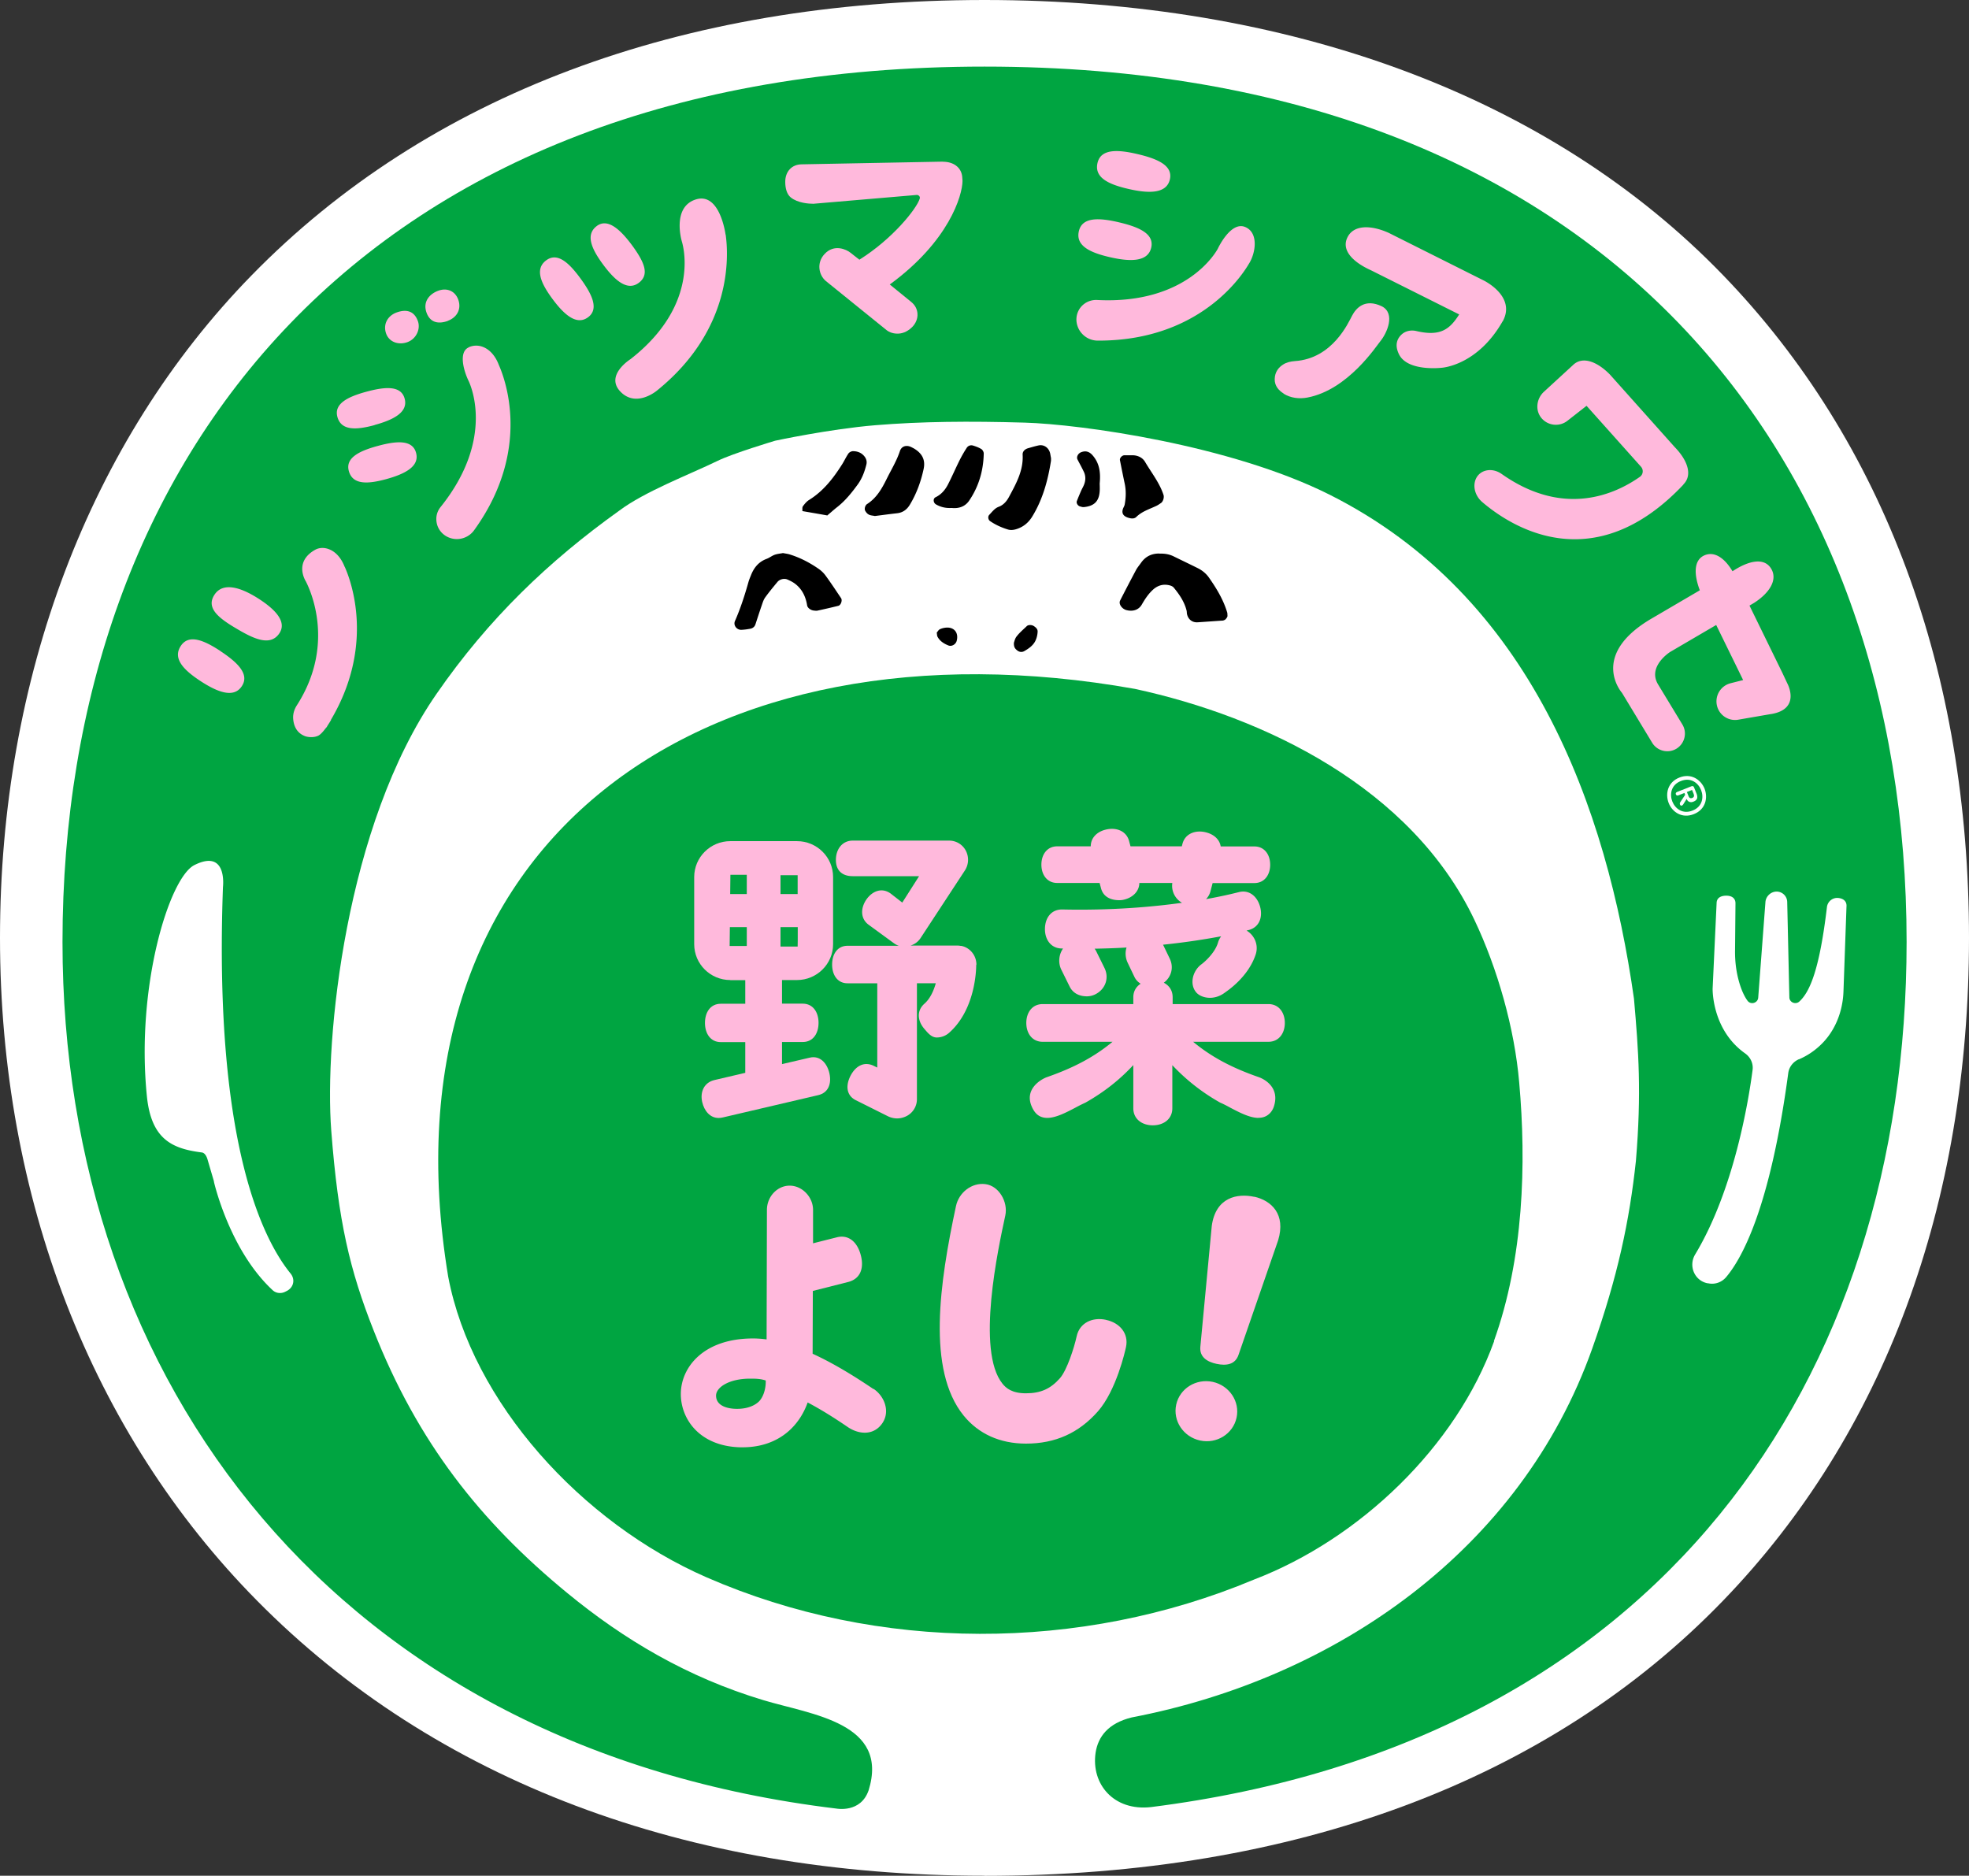
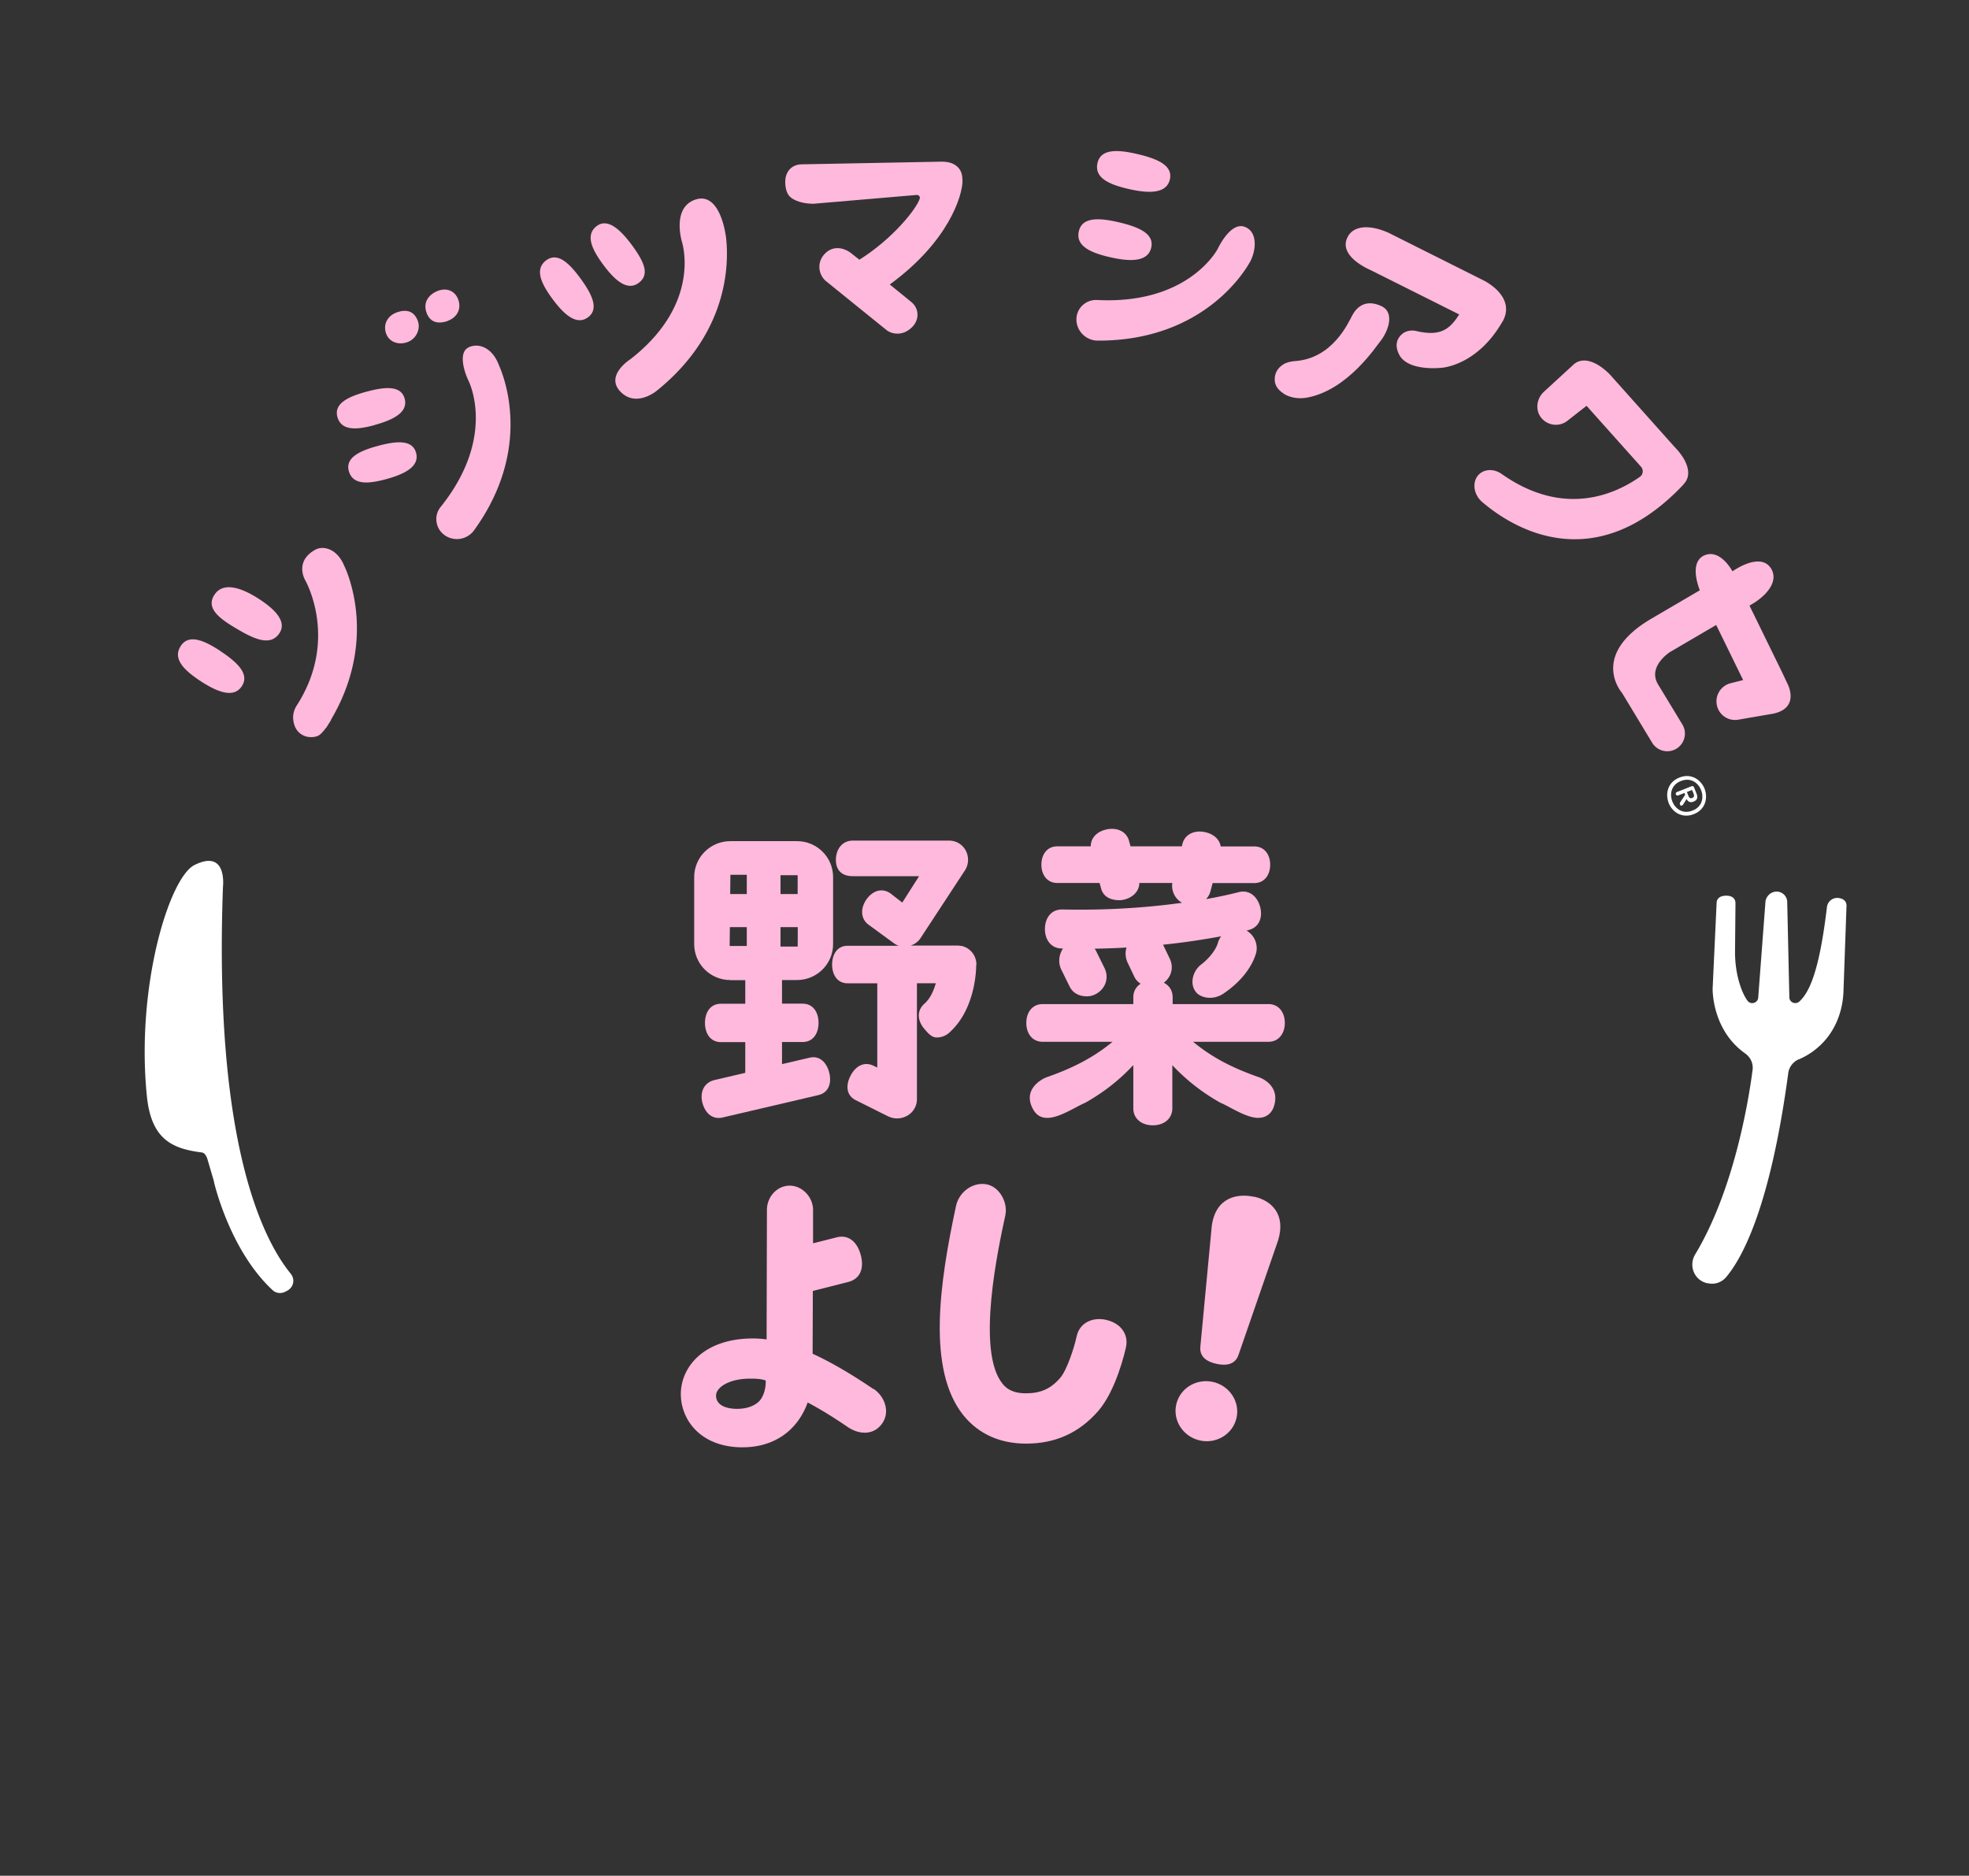
<svg xmlns="http://www.w3.org/2000/svg" id="_レイヤー_2" data-name="レイヤー 2" viewBox="0 0 182.72 174.07">
  <rect x="0" y="0" width="182.72" height="174.07" fill="#333333" stroke="none" />
  <defs>
    <style>.cls-1,.cls-2,.cls-3,.cls-4{stroke-width:0}.cls-2{fill:#ffb9dc}.cls-3{fill:#fff}.cls-4{fill:#00a541}</style>
  </defs>
  <g id="_レイヤー_1-2" data-name="レイヤー 1">
-     <path d="M91.36 174.07c-27.67 0-51.01-8.82-67.5-25.52C8.47 132.98 0 111.13 0 87.03s8.29-46.08 23.36-61.49C39.68 8.83 63.2 0 91.36 0s52.43 8.84 68.57 25.57c14.91 15.45 22.79 36.71 22.79 61.47s-7.88 46.02-22.79 61.47c-16.14 16.73-39.85 25.57-68.57 25.57" class="cls-3" />
-     <path d="M138.63 124.46c2.77-7.7 3.02-16.47 2.35-24-.43-5.02-2.01-10.58-4.16-15.1-5.84-12.27-19.46-18.82-31.5-21.43-39.8-7.1-70.43 13.96-63.73 54.54 2.21 11.66 12.37 22.84 23.98 27.91 15.94 6.96 34.7 6.95 50.79.21 9.84-3.77 18.78-12.37 22.29-22.12" class="cls-4" />
-     <path d="M80.6 166.17c1.96-6.3-5.26-7.04-9.75-8.39-7.07-2.12-12.97-5.64-18.2-9.94-8.1-6.65-13.9-14.02-17.98-24.38-2.2-5.57-3.28-10.07-3.93-18.53-.65-8.46 1.31-28.33 9.77-40.54 4.84-7 10.44-12.34 16.94-16.99 2.4-1.8 6.46-3.33 9.16-4.64 1.41-.69 5.32-1.86 5.32-1.86s5.06-1.09 9.31-1.44c4.26-.35 8.69-.39 13.85-.24 5.17.15 19.05 2.06 28.26 6.67 18.79 9.42 25.76 29.06 28.28 46.79.43 4.91.71 8.68.18 15.06-.6 5.55-1.67 10.68-4.05 17.4-6.62 18.66-23.74 30.6-42.74 34.24-2.19.54-3.12 1.79-3.35 3.27-.43 2.92 1.69 5.44 5.14 5.05 47.19-5.96 70.12-39.64 70.12-80.29 0-44.86-27.92-81.23-85.56-81.23S5.8 42.56 5.8 87.42c0 40.97 25.56 74.85 71.83 80.42 0 0 2.24.43 2.97-1.68" class="cls-4" />
    <path d="M102.63 122.48c-1.26-.27-2.45.28-2.72 1.54-.23 1.06-.9 3.13-1.54 3.87-.88 1-1.8 1.41-3.17 1.41-1.29 0-1.84-.48-2.17-.89-2.47-3.06-.39-12.6.26-15.61.27-1.26-.59-2.75-1.84-2.91-1.28-.17-2.48.79-2.74 2.05-1.52 7.1-2.71 15.18.7 19.41 1.39 1.72 3.39 2.62 5.8 2.62 2.72 0 4.9-.98 6.68-3 1.7-1.94 2.52-5.58 2.6-5.96.27-1.26-.58-2.25-1.84-2.52M116.41 111.07c-1.58-.35-3.6.03-3.96 2.7l-1.06 11.21c-.09.94.61 1.4 1.51 1.59.9.19 1.72.07 2.03-.83l3.68-10.64c.73-2.42-.62-3.68-2.2-4.04M112.54 128.24c-1.55-.33-3.06.61-3.39 2.11-.33 1.5.66 2.99 2.21 3.33 1.54.34 3.06-.61 3.39-2.11.33-1.5-.66-2.99-2.21-3.33M67.77 90.96h1.39v2.19h-2.27c-.97 0-1.47.8-1.47 1.78s.51 1.78 1.47 1.78h2.27v2.85l-2.86.67c-.94.22-1.35 1.07-1.14 2.03.19.83.73 1.49 1.53 1.49.13 0 .26-.02.39-.05l8.85-2.07c.94-.22 1.25-1.05 1.04-2.02-.22-.96-.88-1.68-1.82-1.46l-2.58.6V96.7h1.92c.97 0 1.47-.8 1.47-1.78s-.51-1.78-1.47-1.78h-1.92v-2.19h1.39c1.85 0 3.35-1.5 3.35-3.33v-6.23c0-1.84-1.5-3.33-3.35-3.33h-6.19c-1.85 0-3.35 1.5-3.35 3.33v6.23c0 1.84 1.5 3.33 3.35 3.33m-.06-3.17.02-1.74h1.57v1.75h-1.58Zm6.31.06h-1.59v-1.8h1.6c0 .98 0 1.74-.01 1.8m0-6.61v1.74h-1.59v-1.75h1.59Zm-4.72-.04v1.78h-1.54l.02-1.79h1.53Z" class="cls-2" />
    <path d="M90.61 89.52c0-.86-.6-1.58-1.4-1.74-.04 0-.08 0-.12-.01-.07-.01-.15-.02-.22-.02H84.5c.38-.12.71-.36.93-.7l4.11-6.27c.36-.55.39-1.25.09-1.83-.3-.58-.9-.94-1.54-.94h-8.96c-.97 0-1.56.8-1.56 1.79s.59 1.51 1.56 1.51h6.16l-1.56 2.45-1.08-.84c-.79-.57-1.67-.26-2.24.54-.56.8-.58 1.79.2 2.36l2.34 1.71c.15.11.3.19.47.24h-4.77c-.94 0-1.43.78-1.43 1.74s.49 1.74 1.43 1.74h2.76v7.82l-.31-.15c-.9-.45-1.68 0-2.15.87-.47.88-.45 1.84.45 2.3l3 1.5c.27.13.56.2.85.2.33 0 .66-.09.96-.26.55-.32.88-.9.88-1.52V91.25h1.75c-.2.7-.52 1.42-1.05 1.89-.73.64-.66 1.57-.03 2.32.35.41.68.82 1.17.82.4 0 .81-.14 1.14-.43 2.45-2.16 2.52-5.87 2.52-6.29M117.73 93.18h-8.91v-.63c0-.64-.33-1.1-.82-1.35.69-.52.95-1.41.55-2.24l-.62-1.29c2.23-.23 4.05-.53 5.39-.78-.12.17-.23.36-.29.58-.27.93-1.2 1.77-1.54 2.02-.82.6-1.14 1.87-.46 2.63.43.48 1.59.78 2.63 0 .23-.17 2.18-1.44 2.87-3.56.28-.86-.11-1.77-.85-2.2.12-.03.21-.06.23-.06.96-.27 1.29-1.2 1.02-2.17s-1.04-1.6-2-1.33c-.03 0-1.11.3-3.01.64.2-.21.35-.47.42-.77l.19-.72h3.87c.94 0 1.47-.76 1.47-1.7s-.53-1.7-1.47-1.7h-3.12c-.1-.63-.61-1.11-1.34-1.3-.97-.26-1.96.09-2.21 1.06l-.06.23h-4.76l-.13-.48c-.25-.97-1.24-1.32-2.21-1.06-.82.21-1.35.79-1.35 1.54h-3.11c-.94 0-1.47.76-1.47 1.7s.53 1.7 1.47 1.7h3.93l.13.48c.21.82.91 1.12 1.71 1.12.15 0 .31-.02.46-.06.82-.21 1.38-.79 1.39-1.54h3.06c-.11.75.26 1.48.9 1.84-2.81.39-6.61.72-11.1.62-1.03-.02-1.6.77-1.62 1.77-.02 1 .54 1.83 1.54 1.85h.14c-.39.56-.48 1.33-.15 1.99l.76 1.54c.32.65.94.91 1.6.91.28 0 .57-.07.83-.21.9-.48 1.26-1.5.8-2.43l-.76-1.54c-.04-.09-.1-.17-.15-.24 1.03-.02 2.02-.05 2.96-.11-.14.45-.11.96.11 1.42l.62 1.3c.14.29.34.49.58.64-.41.27-.68.69-.68 1.26v.63h-8.41c-.97 0-1.52.78-1.52 1.75s.55 1.75 1.52 1.75h6.48c-1.68 1.39-3.55 2.39-6.06 3.27-.54.18-2.16 1.1-1.43 2.75.2.46.47.78.84.93.21.09.45.12.69.11.78-.04 1.68-.51 2.5-.94.33-.18.65-.34.94-.47 1.84-1.04 3.25-2.2 4.45-3.49v4.01c0 1 .81 1.58 1.81 1.58s1.81-.58 1.81-1.58v-4a18.5 18.5 0 0 0 4.45 3.48c.29.12.61.29.94.47.82.43 1.72.9 2.5.94.24 0 .47-.02.69-.11.37-.15.68-.46.84-.93.59-1.79-.89-2.57-1.43-2.75-2.52-.88-4.38-1.88-6.06-3.27h6.99c.97 0 1.52-.79 1.52-1.75s-.55-1.75-1.52-1.75M81.06 128.91c-1.39-.94-3.48-2.29-5.65-3.28l.02-5.83 3.28-.83c1.06-.27 1.5-1.18 1.18-2.45-.33-1.31-1.18-1.96-2.22-1.7l-2.22.56v-3.1c0-1.2-1.01-2.25-2.17-2.25s-2.11 1.03-2.11 2.25l-.03 12.02c-.43-.06-.86-.09-1.26-.09-4.6 0-6.7 2.68-6.7 5.16 0 2.3 1.71 4.82 5.47 4.94h.27c2.26 0 3.68-.92 4.47-1.69.68-.66 1.21-1.49 1.56-2.47 1.61.85 3.03 1.81 3.72 2.28 1 .68 2.38.83 3.2-.34.31-.45.42-.97.32-1.52-.12-.66-.54-1.29-1.12-1.68m-10.56 1.08c-.17.21-.85.82-2.27.77-.54-.02-1.79-.18-1.79-1.23 0-.76 1.2-1.57 3.15-1.57.49 0 .95 0 1.46.17.02.63-.15 1.38-.55 1.86" class="cls-2" />
    <path d="M166.93 98.31c.8-.34 1.45-.8 1.98-1.3 1.37-1.28 2.09-3.11 2.16-4.98l.28-7.88c.05-.51-.29-.78-.8-.82a.963.963 0 0 0-1.01.83c-.68 5.71-1.55 7.85-2.56 8.78-.35.32-.92.09-.93-.38-.05-2.03-.15-6.81-.2-8.86-.01-.53-.45-.96-.98-.96s-1 .43-1.04.97l-.67 8.87c-.04.51-.7.7-1 .28-.24-.33-.44-.75-.6-1.19-.4-1.12-.57-2.32-.55-3.51l.04-4.33c0-.49-.36-.71-.85-.71s-.88.19-.9.66l-.37 7.95s-.11 3.82 3.02 6.03c.49.35.76.92.69 1.51-.37 2.86-1.72 11.15-5.33 17.14-.64 1.06-.07 2.44 1.15 2.68h.05c.63.14 1.27-.09 1.68-.58 1.38-1.64 4.05-6.2 5.76-18.94.08-.57.46-1.04.98-1.27M19.85 109.66s1.43 6.35 5.46 10.08c.32.29.79.33 1.17.13l.16-.08c.61-.33.77-1.05.33-1.6-2.27-2.79-7.17-11.4-6.28-35.87 0 0 .44-3.59-2.65-2.04-2.34 1.18-5.44 11.28-4.41 21.44.4 4 2.33 4.88 5.1 5.23.28.04.44.36.52.62l.61 2.08Z" class="cls-3" />
-     <path d="M107.61 51.38c.46-.02.89.05 1.3.25.75.37 1.51.73 2.25 1.1.4.2.76.49 1.02.86.71 1.01 1.34 2.05 1.7 3.24.03.1.02.22.03.33 0 .11-.18.35-.28.38-.05.01-.1.05-.16.05-.78.05-1.56.11-2.33.16-.49.03-.86-.25-.98-.73-.03-.11-.02-.22-.04-.33-.2-.83-.67-1.52-1.2-2.16-.1-.12-.28-.19-.43-.22-.52-.12-.99 0-1.41.34-.47.4-.81.91-1.12 1.45-.29.51-.85.68-1.46.51a.92.92 0 0 1-.41-.27c-.15-.17-.25-.4-.14-.62.48-.94.97-1.88 1.47-2.82.13-.24.32-.46.48-.69.42-.59 1.01-.86 1.72-.84M72.63 51.32c.25.05.42.07.58.11.97.29 1.87.75 2.7 1.32.27.18.53.42.72.69.49.67.95 1.37 1.42 2.07.14.21-.02.65-.25.71-.65.16-1.3.31-1.95.45-.11.02-.22 0-.33-.01-.26-.02-.58-.23-.62-.48-.13-.81-.46-1.5-1.11-2-.22-.17-.47-.29-.72-.4-.29-.13-.71-.03-.92.22-.39.47-.78.94-1.14 1.44-.16.22-.24.5-.33.76-.2.58-.39 1.17-.58 1.75-.08.23-.26.36-.49.4-.27.05-.55.09-.83.1-.43 0-.74-.43-.58-.81.52-1.18.91-2.4 1.26-3.64.06-.21.15-.42.23-.62.28-.71.72-1.25 1.46-1.52.26-.1.49-.29.75-.38.26-.09.54-.11.74-.15M97.53 42.45c0 .09.01.21 0 .32-.29 1.83-.77 3.6-1.76 5.2-.34.54-.8.92-1.41 1.12-.27.09-.55.13-.82.05-.59-.18-1.15-.43-1.66-.78-.18-.12-.23-.42-.08-.58.27-.28.5-.61.88-.75.45-.17.74-.52.95-.91.66-1.23 1.35-2.45 1.27-3.92-.02-.29.19-.51.49-.6.32-.09.64-.19.97-.26.52-.12.99.22 1.1.77.02.11.04.22.06.35M81.17 47.88c-.18-.03-.3-.04-.4-.07-.23-.06-.38-.22-.49-.43-.08-.16 0-.48.18-.6.89-.57 1.38-1.44 1.83-2.35.42-.85.92-1.66 1.22-2.57.16-.48.64-.6 1.11-.34.1.05.2.1.29.16.68.44.98 1.02.8 1.85-.25 1.16-.65 2.26-1.26 3.28-.27.46-.65.76-1.2.82-.72.08-1.44.18-2.09.26M104.37 42.25h.78c.48.02.9.24 1.12.63.59 1 1.33 1.92 1.7 3.04.08.24-.03.62-.23.76-.14.09-.27.19-.42.26-.65.31-1.34.51-1.88 1.04-.21.2-.52.14-.79.05-.4-.14-.56-.38-.46-.75.04-.16.15-.3.18-.46.12-.66.14-1.33-.01-1.99-.15-.71-.29-1.41-.43-2.12-.04-.2.18-.44.39-.46.11 0 .22-.02.05 0M76.75 47.83c-.72-.13-1.48-.26-2.29-.4.01-.16-.03-.35.05-.45.16-.22.35-.45.58-.59 1.32-.82 2.24-2.01 3.05-3.29.21-.33.37-.69.59-1.01.08-.12.28-.22.42-.22.4 0 .77.13 1.04.45.19.22.28.49.21.78-.16.65-.39 1.28-.79 1.84-.56.77-1.15 1.51-1.91 2.11-.31.24-.59.5-.95.8M88.31 47.14c-.52.03-1-.07-1.45-.33-.25-.14-.31-.54-.03-.67.53-.26.88-.68 1.14-1.18.38-.74.71-1.51 1.08-2.25.2-.4.42-.78.66-1.15.13-.2.36-.28.59-.21.26.08.53.18.76.32.12.07.23.27.23.41-.03 1.59-.46 3.07-1.36 4.39-.37.54-.95.74-1.61.67M102.05 44.86c0 .16.02.44 0 .72-.06.94-.51 1.39-1.48 1.48-.11.01-.22-.03-.33-.06-.22-.05-.38-.31-.31-.5.12-.31.25-.62.38-.92.09-.21.21-.4.29-.61.15-.38.16-.77 0-1.14-.19-.41-.41-.8-.61-1.19-.12-.23.05-.56.33-.67.43-.17.76-.06 1.05.26.65.73.78 1.58.68 2.63M94.08 59.68c.05-.13.1-.43.27-.63.27-.35.62-.64.94-.95.14-.13.45-.12.63-.01.19.12.38.28.37.52-.01.27-.07.55-.18.8-.21.48-.63.77-1.07 1.02-.2.11-.44.09-.63-.06-.18-.14-.34-.29-.32-.69M86.92 58.72c.09-.1.17-.27.31-.33.19-.09.42-.14.64-.15.71-.02 1.1.51.91 1.23-.09.34-.47.55-.77.43-.42-.17-.79-.4-1.01-.81-.05-.09-.04-.21-.07-.36" class="cls-1" />
    <path d="M23.95 55.53c-1.65-1.05-3.26-1.52-4.04-.35-.82 1.23.36 2.17 2.01 3.14 1.64.98 3.11 1.65 3.95.53.82-1.09-.27-2.27-1.92-3.32M20.46 60.42c-1.56-1.03-2.95-1.59-3.68-.48-.77 1.16.23 2.21 1.79 3.24 1.57 1.03 3.11 1.66 3.87.5.75-1.13-.43-2.23-1.99-3.26M32 52.63l-.03-.06c-.31-.79-.81-1.35-1.41-1.59-.44-.18-.93-.18-1.33.05-2.01 1.14-.85 2.92-.85 2.92.1.21 2.99 5.54-.83 11.5-.24.37-.35.76-.35 1.13.02.64.24 1.22.76 1.56.09.06.17.1.24.13.24.13.87.23 1.34 0 .2-.1.44-.37.66-.66.04-.05.08-.09.12-.14.04-.06.06-.11.1-.17.18-.27.31-.5.31-.5h-.02c4.32-7.3 1.58-13.53 1.28-14.2M34.76 39.44c1.72-.47 3.14-1.17 2.79-2.45-.34-1.25-1.86-1.1-3.58-.63-1.72.47-2.99 1.11-2.66 2.33.35 1.28 1.72 1.23 3.45.76M35.03 41.39c-1.72.47-2.99 1.11-2.66 2.32.35 1.28 1.72 1.23 3.45.76 1.72-.47 3.14-1.17 2.79-2.45-.34-1.25-1.86-1.1-3.58-.63M43.49 32.24c-.95.43-.46 2.16-.02 3.08.11.22 2.58 5.3-2.59 11.74-.25.31-.39.7-.39 1.1 0 .63.3 1.19.82 1.54a1.961 1.961 0 0 0 1.92.14c.3-.14.56-.35.75-.61 5.82-8.03 2.42-15.08 2.3-15.39-.6-1.56-1.84-2.05-2.79-1.61M36.8 29c-.82.3-1.26 1.08-.98 1.92.27.83 1.17 1.13 1.99.83.82-.3 1.22-1.2.98-1.92-.36-1.05-1.17-1.13-1.99-.83M41.56 29.77c.82-.3 1.27-1.05.98-1.92-.28-.84-1.05-1.17-1.87-.87-.82.3-1.42 1.01-1.11 1.97.34 1.04 1.17 1.13 2 .83M59.26 26.26c1.06-.77.51-1.95-.55-3.42-1.07-1.46-2.27-2.63-3.31-1.88-1.08.79-.54 2.08.53 3.54s2.25 2.55 3.33 1.76M50.7 24.15c-1.08.79-.54 2.08.53 3.54s2.25 2.55 3.33 1.76c1.06-.77.37-2.16-.7-3.62-1.07-1.46-2.13-2.43-3.16-1.68M67.34 21.77c.28 1.96.65 8.81-6.38 14.48 0 0-1.91 1.62-3.38.1s.93-3.02.93-3.02c6.69-5.22 4.77-10.88 4.76-10.94 0 0-.95-3.17 1.3-3.88s2.76 3.26 2.76 3.26M156.21 44.96c.89-.87.38-2.26-.79-3.46l-6.01-6.73c-1.17-1.2-2.55-1.76-3.44-.89l-2.7 2.48c-.67.62-.82 1.66-.27 2.38.59.77 1.69.9 2.44.32l1.79-1.4 5.05 5.65c.25.28.21.72-.1.94-2.33 1.64-7.08 3.78-12.82-.26-.99-.7-2.23-.35-2.49.71-.16.66.11 1.41.69 1.9 2.6 2.22 10.27 7.26 18.66-1.63M139.44 29.82c-2.36 4.14-5.66 4.31-5.66 4.31s-3.17.38-3.96-1.26c-.45-.92-.11-1.51.27-1.85.36-.32.87-.41 1.34-.3 2.25.53 3.11-.17 3.98-1.54l-8.15-4.08c-1.67-.75-2.79-1.84-2.24-3.03.56-1.22 2.18-1.21 3.85-.46l8.78 4.4s3.08 1.46 1.8 3.81M104.7 17.53c1.85.43 3.54.48 3.86-.87.31-1.32-1.19-1.94-3.04-2.37-1.85-.43-3.36-.47-3.67.82-.32 1.36.99 1.99 2.85 2.42M102.97 23.86c1.85.43 3.54.48 3.86-.87.31-1.32-1.19-1.94-3.04-2.37-1.85-.43-3.36-.47-3.67.82-.32 1.35.99 1.99 2.85 2.42M164.37 66.26l-3.07.53c-.94.16-1.83-.47-1.99-1.41-.15-.89.4-1.74 1.27-1.97l1.18-.3-2.5-5.11-4.27 2.5s-2.14 1.34-1.12 3.02l2.25 3.71c.47.77.22 1.78-.55 2.25s-1.78.22-2.25-.55l-2.8-4.63s-3.03-3.4 2.56-6.79l4.66-2.73c-.56-1.48-.57-2.8.42-3.24.95-.42 1.9.27 2.61 1.47l.1-.06c1.41-.91 2.82-1.23 3.47-.21.67 1.05-.14 2.29-1.55 3.2l-.44.26 3.05 6.24.46.98s1.3 2.36-1.47 2.84M115.88 24.51c-.19.28-3.97 7.14-14.02 7.1a1.981 1.981 0 0 1-1.49-.69c-.29-.33-.46-.76-.48-1.2-.02-.62.26-1.2.78-1.56.33-.23.74-.34 1.14-.32 8.36.43 11.07-4.53 11.19-4.74 0 0 1.17-2.55 2.51-2.05 1.34.51 1.01 2.5.36 3.47" class="cls-2" />
    <path d="M119.11 36.53c.65.41 1.46.51 2.23.36 3.76-.72 6.39-4.79 6.75-5.22.62-.75 1.43-2.57.15-3.24-1.6-.77-2.41.19-2.76.85-.35.65-1.81 4-5.32 4.23-.38.03-.77.11-1.09.32-.38.24-.77.66-.78 1.36-.01.63.38 1.05.83 1.33M87.51 15l-13.1.25c-.93 0-1.55.67-1.54 1.64 0 .61.16 1.15.51 1.43.65.53 1.7.59 2.1.59l9.6-.82c.09 0 .17.04.23.11.05.07.07.15.04.23-.28.93-2.49 3.72-5.6 5.67l-.83-.65c-.37-.3-1.52-.84-2.41.13-.76.82-.53 1.96.14 2.51l5.64 4.56c.15.12.49.3.93.31.42.02.93-.12 1.42-.6.34-.34.53-.79.5-1.24-.02-.43-.23-.82-.58-1.1l-1.99-1.62c5.51-4.02 6.74-8.28 6.75-9.61l-.03-.41c-.1-.89-.86-1.37-1.77-1.37" class="cls-2" />
    <path d="m157.42 73.61-.22-.55c-.03-.08-.11-.14-.22-.1l-1.36.54c-.12.05-.13.15-.1.22.02.05.08.15.23.09l.56-.22.07.17-.43.65c-.07.1-.08.17-.05.25.03.09.12.13.17.1.05-.02.09-.05.13-.11l.32-.51.03.07c.09.18.31.31.61.18.35-.14.43-.37.26-.79m-.73.27-.15-.37.48-.19.15.37c.07.18.03.31-.13.37-.24.1-.33-.11-.35-.18" class="cls-3" />
    <path d="M157.86 73.32c.26.66.13 1.54-.79 1.9-.92.37-1.62-.18-1.88-.84-.26-.66-.13-1.54.79-1.9.92-.37 1.62.18 1.88.84m.32-.13c-.34-.84-1.25-1.47-2.34-1.03-1.09.43-1.32 1.51-.99 2.36.33.84 1.24 1.47 2.34 1.03 1.09-.43 1.32-1.51.99-2.36" class="cls-3" />
  </g>
</svg>